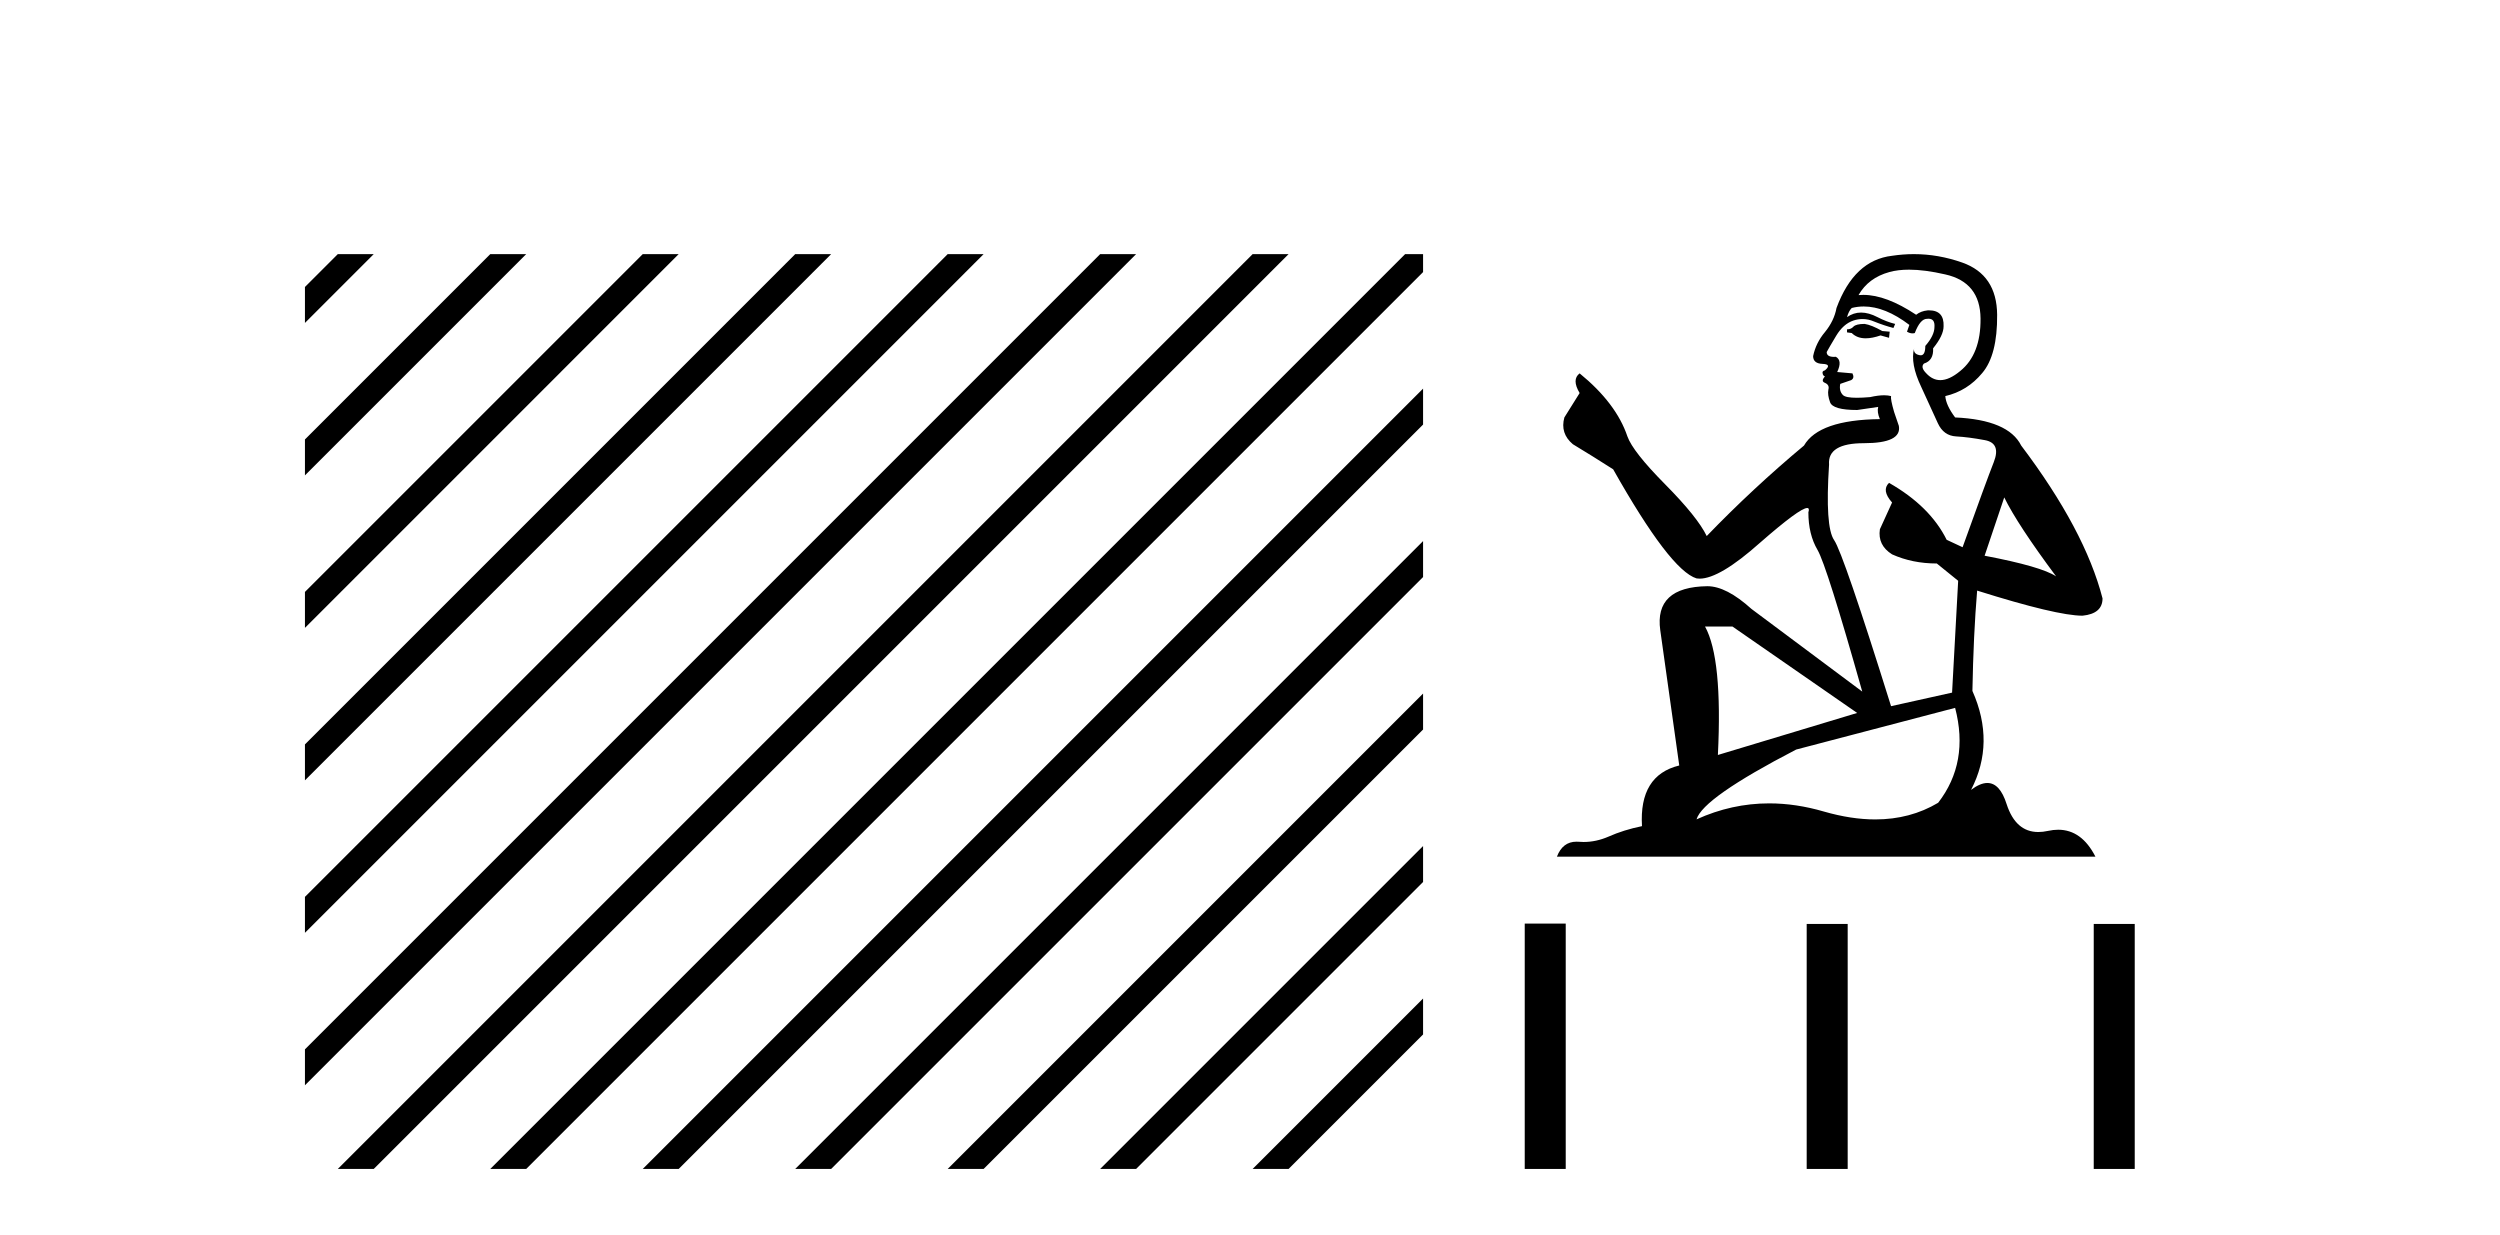
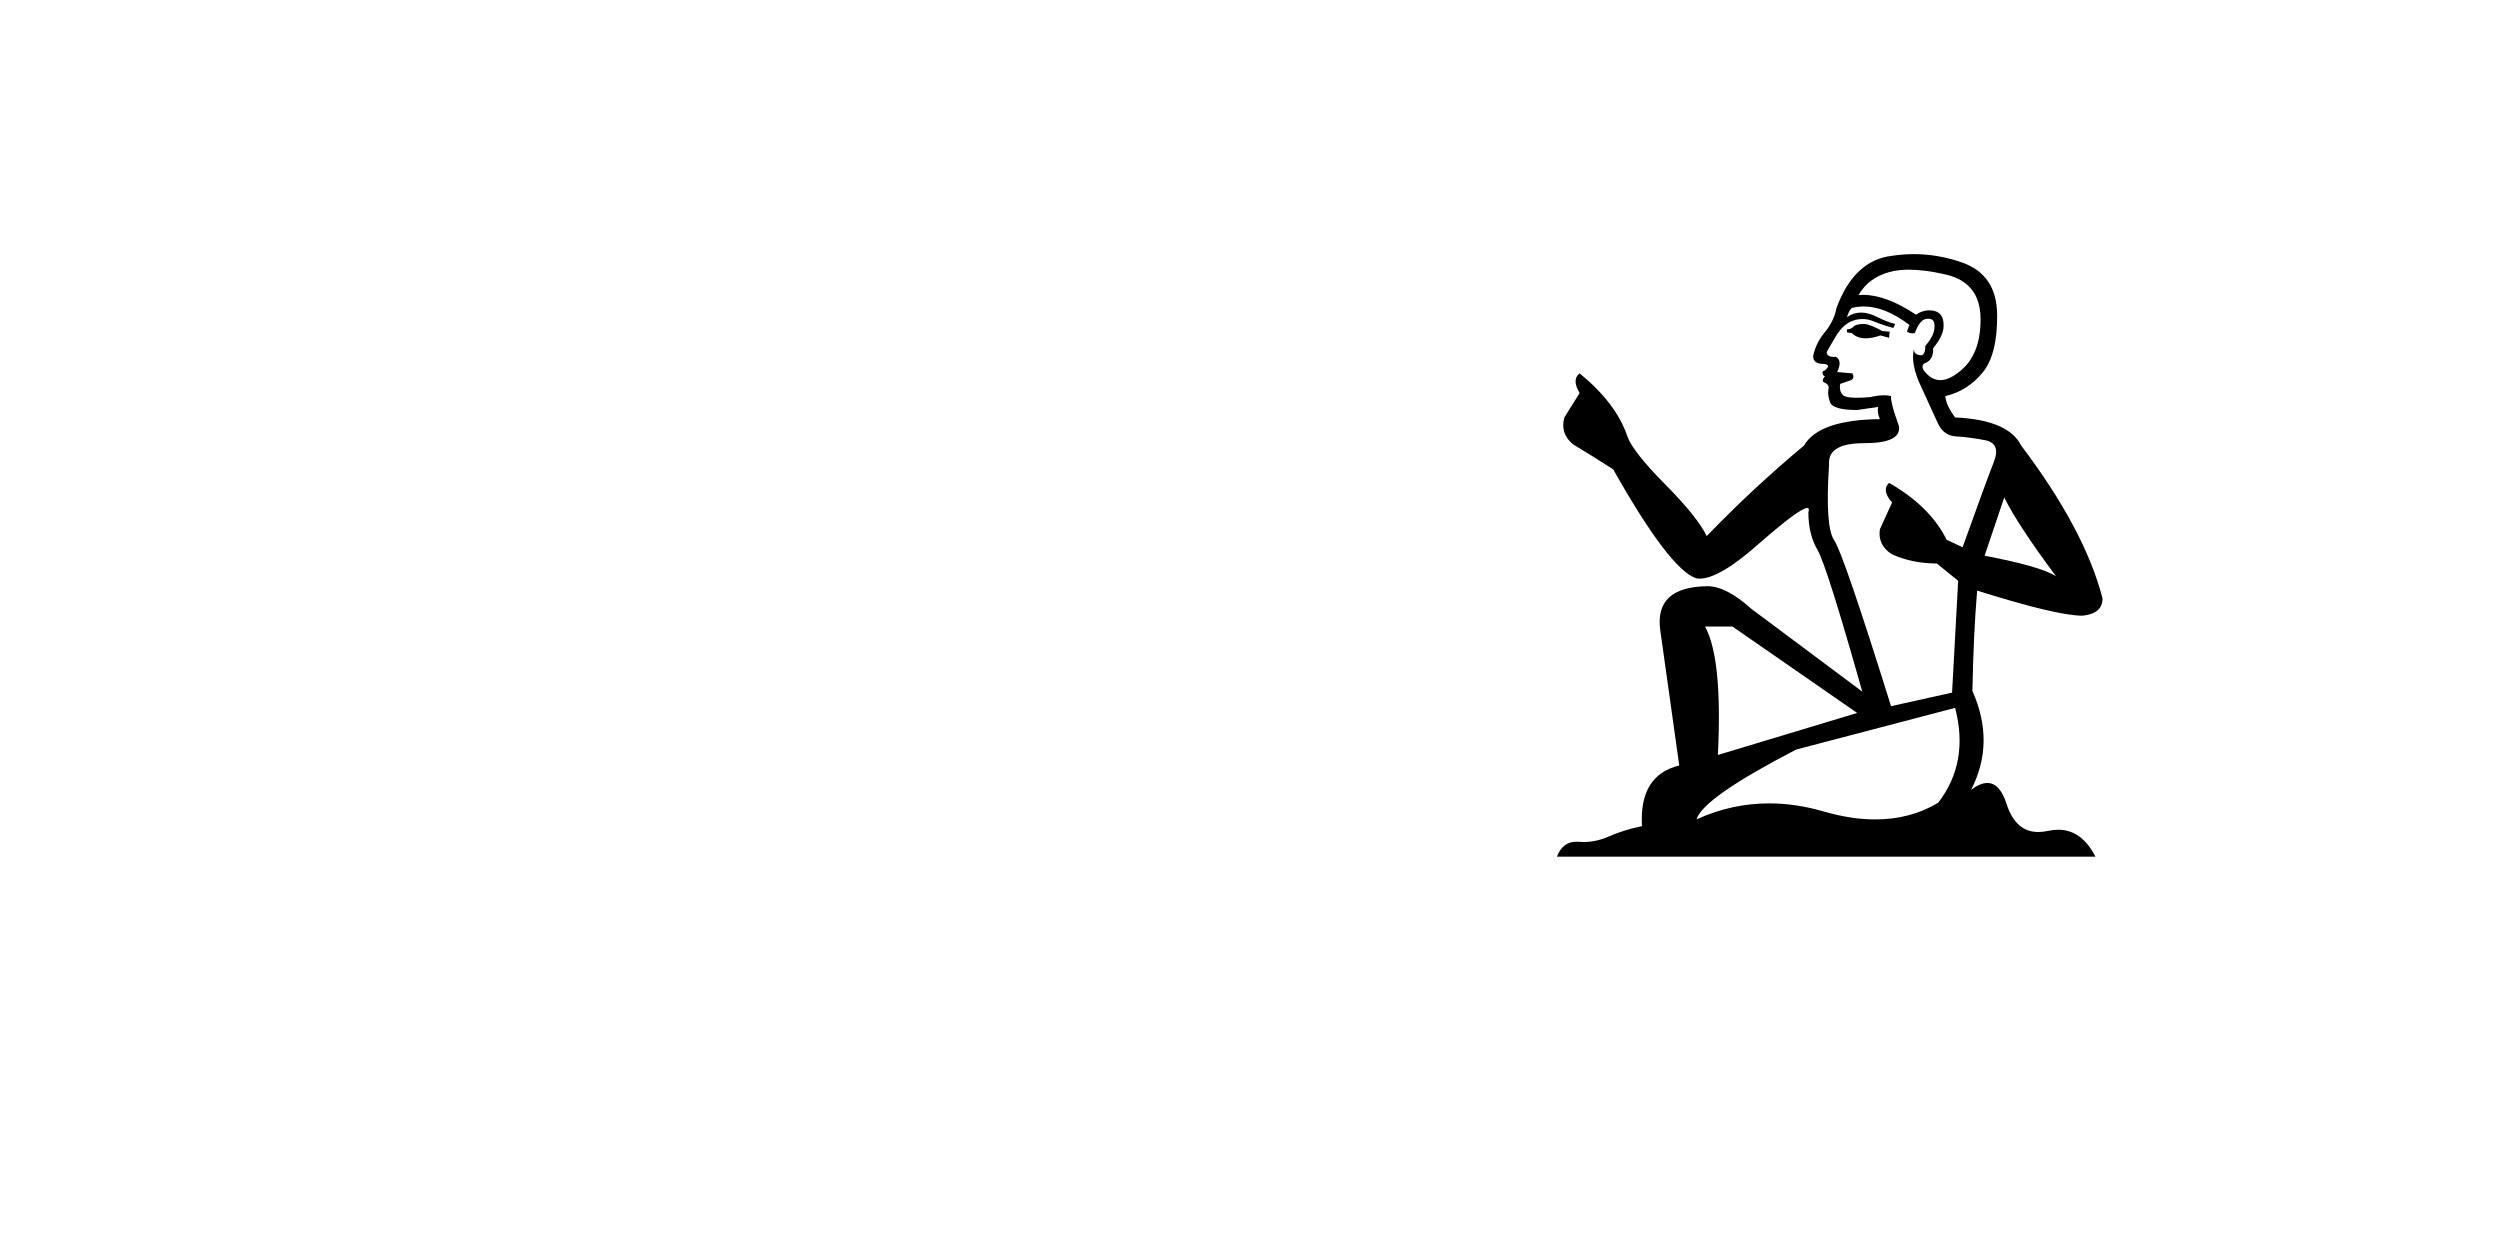
<svg xmlns="http://www.w3.org/2000/svg" width="83.0" height="41.0">
-   <path d="M 11.215 8.437 L 10.124 9.528 L 10.124 10.721 L 12.11 8.735 L 12.408 8.437 ZM 16.277 8.437 L 10.124 14.59 L 10.124 14.59 L 10.124 15.783 L 17.172 8.735 L 17.47 8.437 ZM 21.339 8.437 L 10.124 19.652 L 10.124 19.652 L 10.124 20.845 L 10.124 20.845 L 22.234 8.735 L 22.532 8.437 ZM 26.401 8.437 L 10.124 24.714 L 10.124 24.714 L 10.124 25.907 L 10.124 25.907 L 27.296 8.735 L 27.594 8.437 ZM 31.463 8.437 L 10.124 29.776 L 10.124 29.776 L 10.124 30.969 L 10.124 30.969 L 32.358 8.735 L 32.656 8.437 ZM 36.525 8.437 L 10.124 34.838 L 10.124 34.838 L 10.124 36.031 L 10.124 36.031 L 37.42 8.735 L 37.719 8.437 ZM 41.587 8.437 L 11.513 38.511 L 11.513 38.511 L 11.215 38.809 L 12.408 38.809 L 42.482 8.735 L 42.781 8.437 ZM 46.65 8.437 L 16.575 38.511 L 16.575 38.511 L 16.277 38.809 L 17.47 38.809 L 47.246 9.033 L 47.246 8.437 ZM 47.246 12.902 L 21.637 38.511 L 21.637 38.511 L 21.339 38.809 L 22.532 38.809 L 47.246 14.095 L 47.246 12.902 ZM 47.246 17.964 L 26.7 38.511 L 26.7 38.511 L 26.401 38.809 L 27.594 38.809 L 47.246 19.158 L 47.246 17.964 ZM 47.246 23.026 L 31.762 38.511 L 31.463 38.809 L 32.656 38.809 L 47.246 24.22 L 47.246 23.026 ZM 47.246 28.089 L 36.824 38.511 L 36.525 38.809 L 37.719 38.809 L 47.246 29.282 L 47.246 29.282 L 47.246 28.089 ZM 47.246 33.151 L 41.886 38.511 L 41.587 38.809 L 42.781 38.809 L 47.246 34.344 L 47.246 33.151 Z" style="fill:#000000;stroke:none" />
  <path d="M 61.906 10.754 Q 61.625 10.754 61.535 10.844 Q 61.456 10.934 61.321 10.934 L 61.321 11.035 L 61.478 11.057 Q 61.653 11.232 61.942 11.232 Q 62.157 11.232 62.435 11.136 L 62.716 11.215 L 62.738 11.012 L 62.491 10.99 Q 62.131 10.787 61.906 10.754 ZM 63.38 8.953 Q 63.899 8.953 64.584 9.111 Q 65.743 9.37 65.754 10.574 Q 65.765 11.766 65.079 12.318 Q 64.716 12.62 64.418 12.62 Q 64.162 12.62 63.954 12.396 Q 63.751 12.194 63.875 12.07 Q 64.201 11.969 64.179 11.564 Q 64.527 11.136 64.527 10.832 Q 64.549 10.303 64.041 10.303 Q 64.02 10.303 63.999 10.304 Q 63.774 10.326 63.616 10.45 Q 62.621 9.79 61.864 9.79 Q 61.782 9.79 61.703 9.797 L 61.703 9.797 Q 62.03 9.224 62.727 9.032 Q 63.012 8.953 63.38 8.953 ZM 66.541 16.514 Q 66.98 17.414 68.263 19.136 Q 67.779 18.81 65.889 18.45 L 66.541 16.514 ZM 61.876 10.175 Q 62.586 10.175 63.391 10.787 L 63.312 11.012 Q 63.407 11.068 63.496 11.068 Q 63.534 11.068 63.571 11.057 Q 63.751 10.585 63.976 10.585 Q 64.003 10.582 64.027 10.582 Q 64.244 10.582 64.224 10.855 Q 64.224 11.136 63.92 11.485 Q 63.92 11.796 63.768 11.796 Q 63.745 11.796 63.717 11.789 Q 63.515 11.744 63.549 11.564 L 63.549 11.564 Q 63.414 12.07 63.785 12.846 Q 64.145 13.634 64.336 14.05 Q 64.527 14.467 64.944 14.489 Q 65.36 14.512 65.9 14.613 Q 66.44 14.714 66.193 15.344 Q 65.945 15.974 65.158 18.168 L 64.629 17.921 Q 64.077 16.807 62.716 16.031 L 62.716 16.031 Q 62.457 16.278 62.817 16.683 L 62.412 17.572 Q 62.333 18.101 62.817 18.405 Q 63.492 18.708 64.302 18.708 L 65.011 19.282 L 64.809 22.995 L 62.783 23.445 Q 61.197 18.371 60.893 17.932 Q 60.589 17.493 60.725 15.423 Q 60.668 14.714 61.883 14.714 Q 63.144 14.714 63.042 14.14 L 62.885 13.679 Q 62.761 13.251 62.783 13.15 Q 62.684 13.123 62.553 13.123 Q 62.356 13.123 62.086 13.184 Q 61.831 13.206 61.646 13.206 Q 61.276 13.206 61.186 13.116 Q 61.051 12.981 61.096 12.745 L 61.456 12.621 Q 61.58 12.554 61.501 12.396 L 60.995 12.351 Q 61.175 11.969 60.95 11.845 Q 60.916 11.848 60.886 11.848 Q 60.646 11.848 60.646 11.688 Q 60.725 11.541 60.961 11.148 Q 61.197 10.754 61.535 10.641 Q 61.686 10.592 61.836 10.592 Q 62.03 10.592 62.221 10.675 Q 62.558 10.81 62.862 10.889 L 62.919 10.754 Q 62.637 10.686 62.333 10.529 Q 62.041 10.377 61.788 10.377 Q 61.535 10.377 61.321 10.529 Q 61.377 10.326 61.478 10.225 Q 61.673 10.175 61.876 10.175 ZM 57.518 20.801 L 61.658 23.67 L 57.034 25.065 Q 57.192 21.859 56.607 20.801 ZM 64.91 23.501 Q 65.383 25.313 64.347 26.652 Q 63.42 27.205 62.26 27.205 Q 61.463 27.205 60.556 26.944 Q 59.626 26.672 58.736 26.672 Q 57.492 26.672 56.325 27.203 Q 56.528 26.494 59.633 24.885 L 64.91 23.501 ZM 63.541 8.437 Q 63.181 8.437 62.817 8.492 Q 61.557 8.638 60.972 10.225 Q 60.893 10.652 60.589 11.024 Q 60.286 11.384 60.196 11.823 Q 60.196 12.07 60.511 12.081 Q 60.826 12.093 60.589 12.295 Q 60.488 12.318 60.511 12.396 Q 60.522 12.475 60.589 12.498 Q 60.443 12.655 60.589 12.711 Q 60.747 12.779 60.702 12.936 Q 60.668 13.105 60.758 13.353 Q 60.848 13.612 61.658 13.612 L 62.356 13.51 L 62.356 13.51 Q 62.311 13.679 62.412 13.915 Q 60.387 13.938 59.892 14.793 Q 58.193 16.211 56.663 17.797 Q 56.359 17.167 55.279 16.076 Q 54.21 14.995 54.03 14.489 Q 53.659 13.387 52.444 12.396 Q 52.174 12.599 52.444 13.049 L 51.937 13.859 Q 51.791 14.388 52.219 14.748 Q 52.871 15.142 53.557 15.581 Q 55.448 18.933 56.325 19.203 Q 56.374 19.211 56.427 19.211 Q 57.094 19.211 58.429 18.022 Q 59.752 16.866 59.998 16.866 Q 60.085 16.866 60.038 17.009 Q 60.038 17.741 60.342 18.258 Q 60.646 18.776 61.827 22.961 L 58.148 20.216 Q 57.315 19.462 56.685 19.462 Q 54.919 19.485 55.121 20.925 L 55.751 25.414 Q 54.413 25.74 54.514 27.428 Q 53.906 27.552 53.4 27.777 Q 52.991 27.954 52.574 27.954 Q 52.487 27.954 52.399 27.946 Q 52.368 27.944 52.339 27.944 Q 51.88 27.944 51.69 28.441 L 69.568 28.441 Q 69.112 27.547 68.332 27.547 Q 68.169 27.547 67.993 27.586 Q 67.823 27.623 67.671 27.623 Q 66.92 27.623 66.62 26.697 Q 66.398 25.995 65.98 25.995 Q 65.742 25.995 65.439 26.224 Q 66.249 24.66 65.484 22.939 Q 65.518 21.071 65.641 19.608 Q 68.285 20.441 69.14 20.441 Q 69.804 20.374 69.804 19.867 Q 69.219 17.594 67.104 14.793 Q 66.676 13.938 64.91 13.859 Q 64.606 13.454 64.584 13.15 Q 65.315 12.981 65.81 12.385 Q 66.316 11.789 66.305 10.45 Q 66.294 9.122 65.146 8.717 Q 64.352 8.437 63.541 8.437 Z" style="fill:#000000;stroke:none" />
-   <path d="M 50.621 30.663 L 50.621 38.809 L 51.982 38.809 L 51.982 30.663 ZM 59.982 30.675 L 59.982 38.809 L 61.343 38.809 L 61.343 30.675 ZM 69.512 30.675 L 69.512 38.809 L 70.873 38.809 L 70.873 30.675 Z" style="fill:#000000;stroke:none" />
</svg>